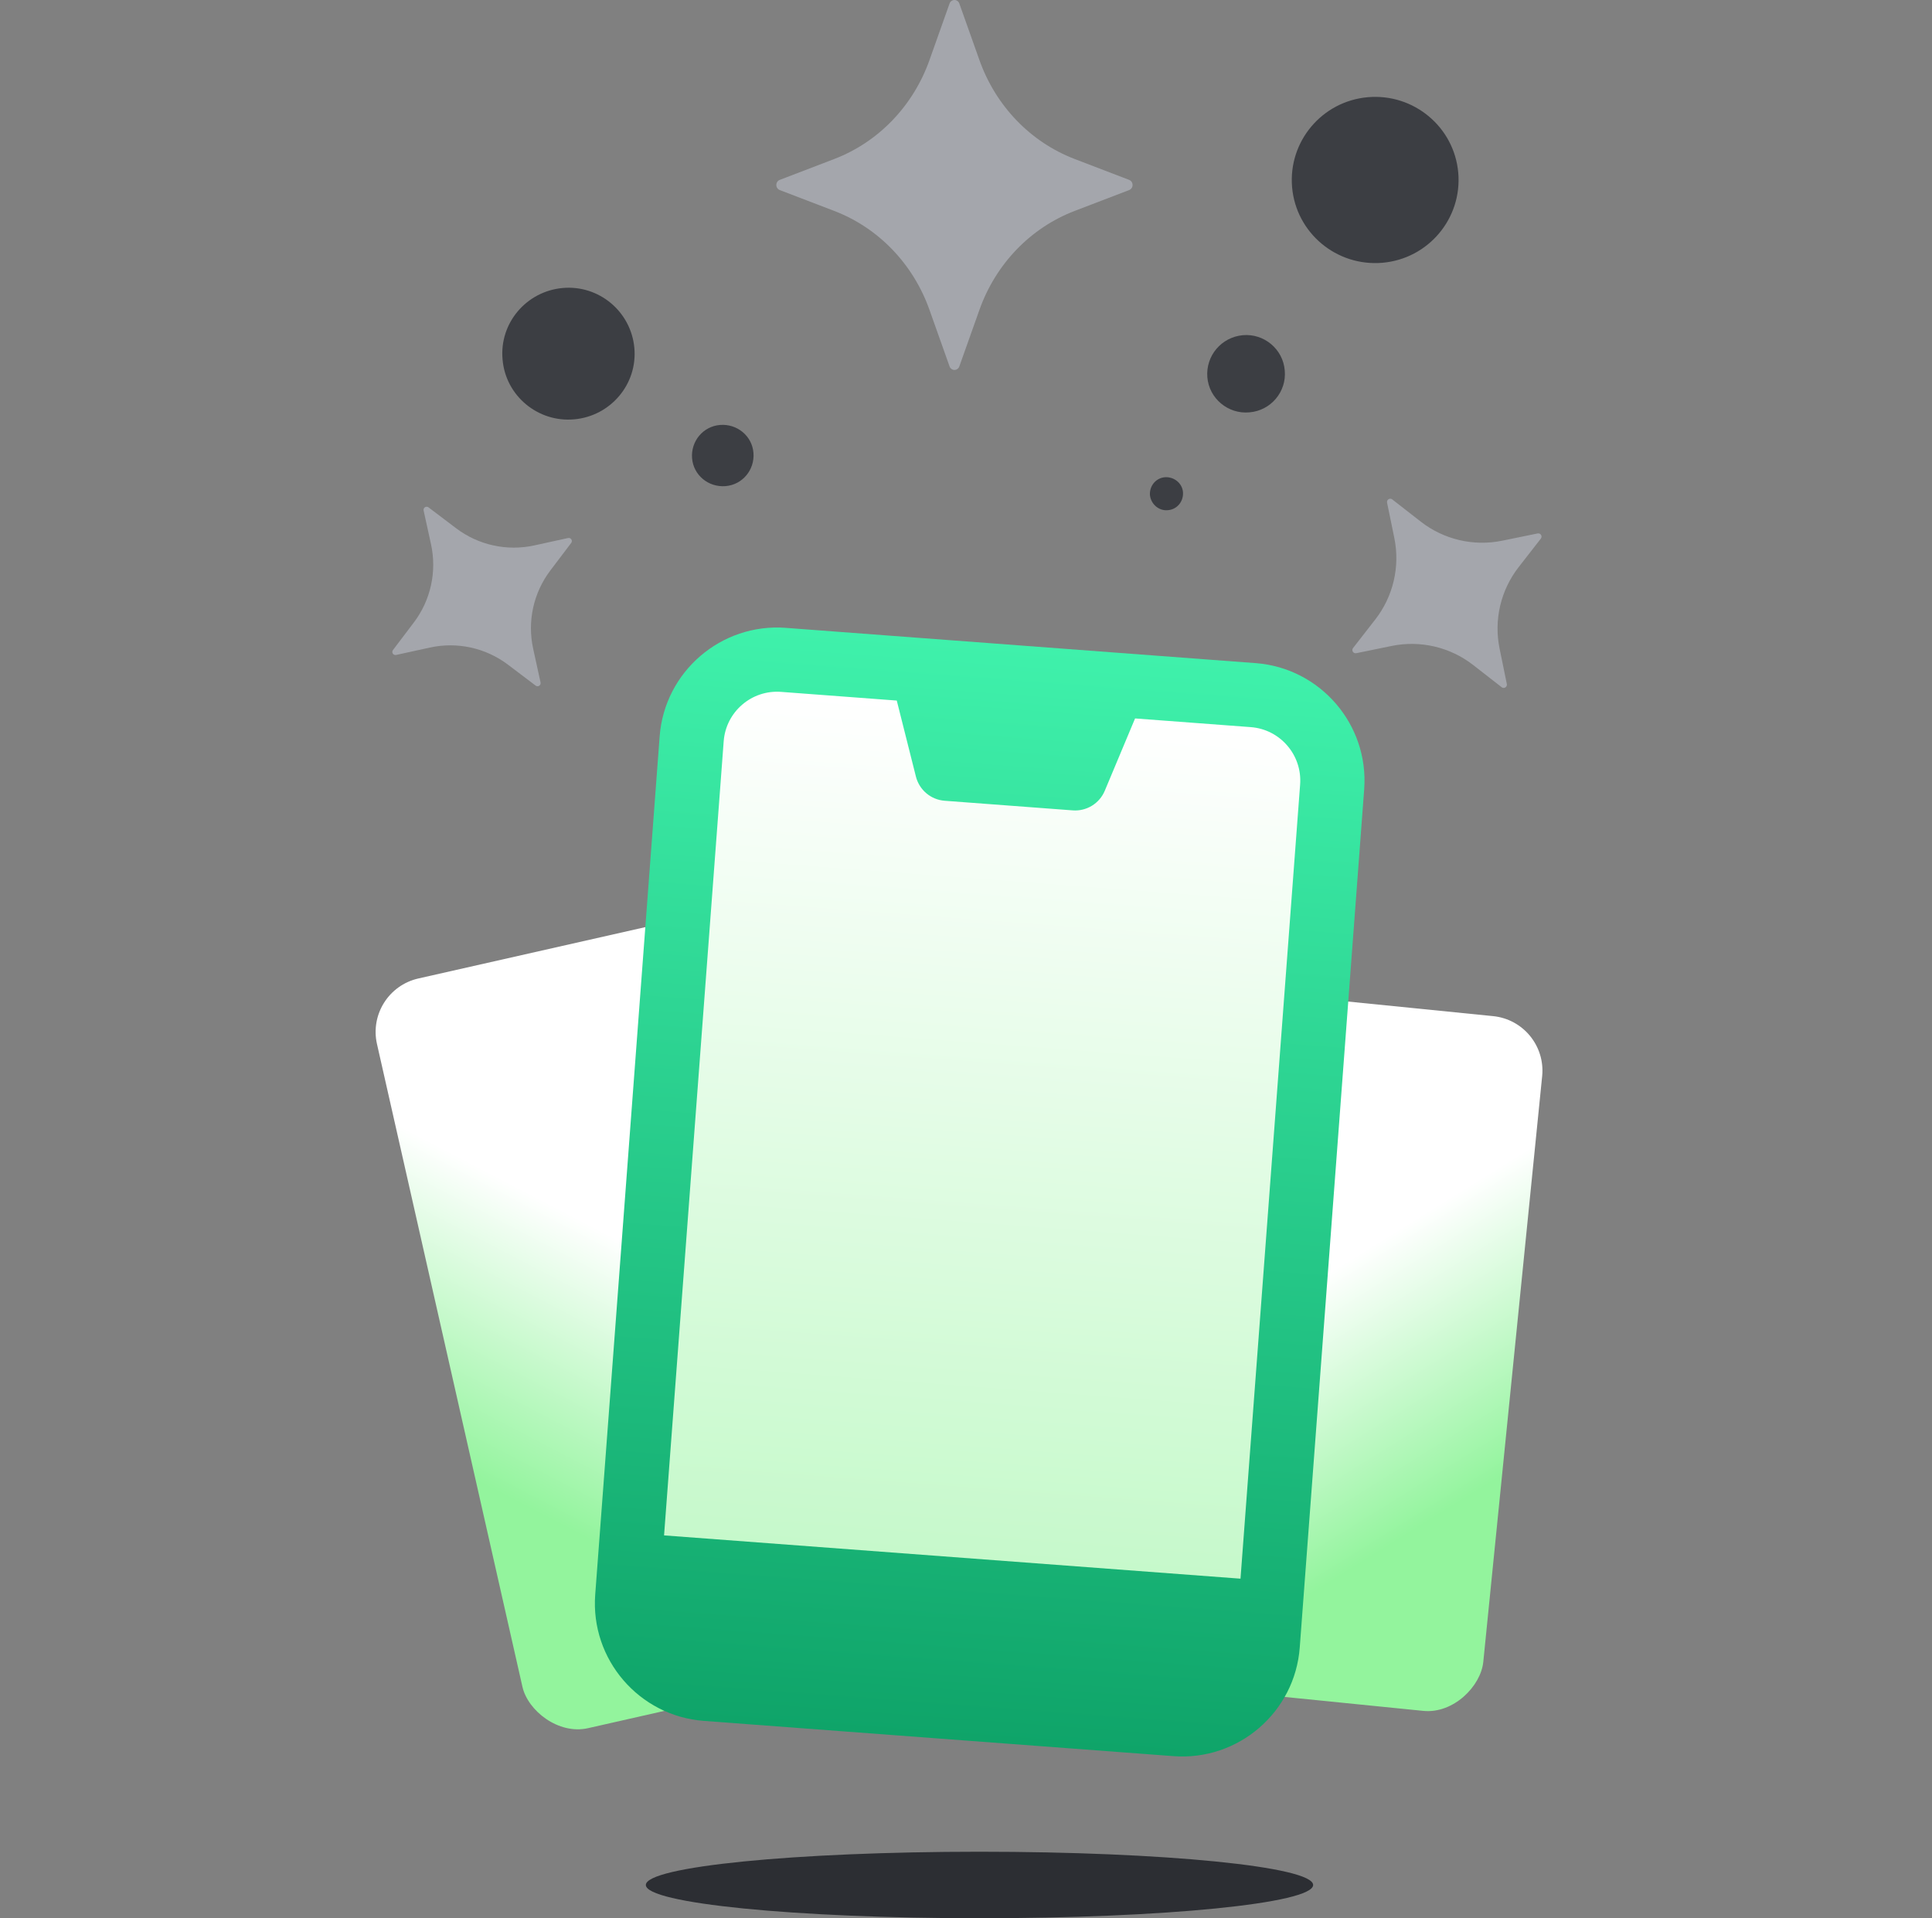
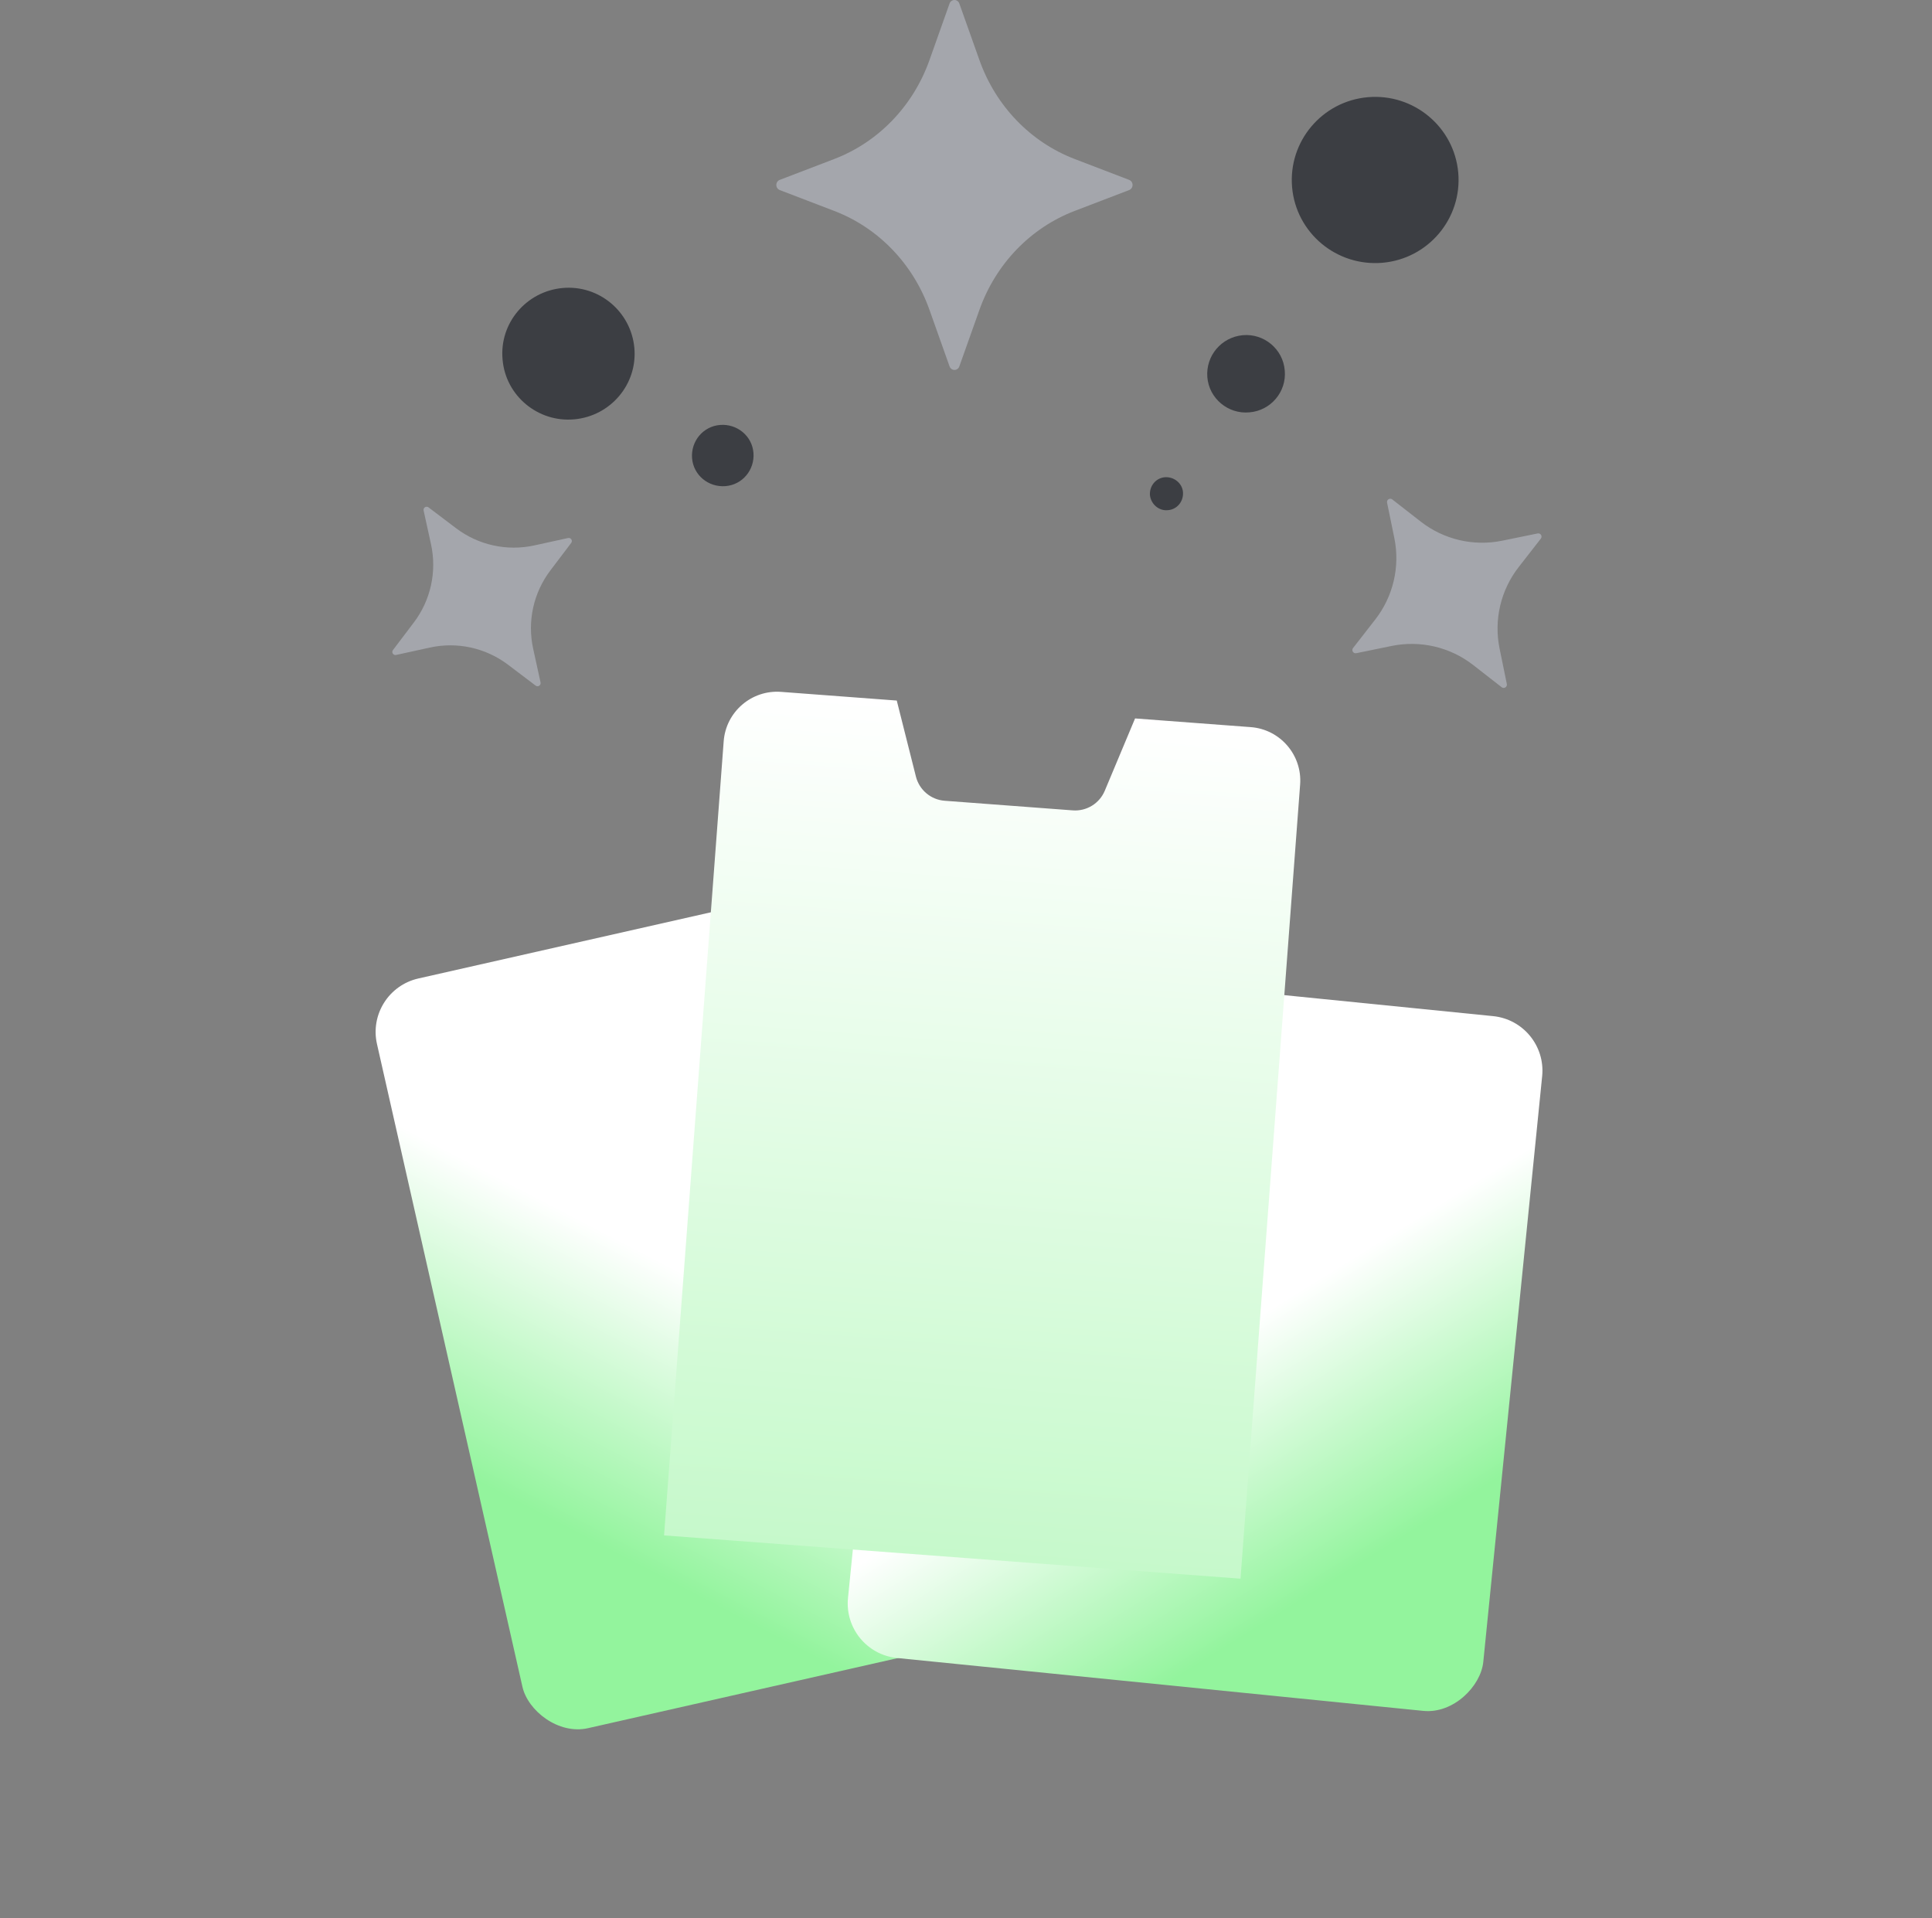
<svg xmlns="http://www.w3.org/2000/svg" width="141" height="140" viewBox="0 0 141 140" fill="none">
  <rect x="0" y="0" width="141" height="140" fill="#808080" stroke="none" />
  <g clip-path="url(#clip0_3464_147212)">
-     <path d="M71.484 140.002C84.933 140.002 95.834 138.915 95.834 137.575C95.834 136.235 84.933 135.148 71.484 135.148C58.036 135.148 47.135 136.235 47.135 137.575C47.135 138.915 58.036 140.002 71.484 140.002Z" fill="#2C2E33" />
    <path d="M82.408 13.129L78.43 11.605C75.209 10.371 72.669 7.735 71.482 4.39L70.014 0.258C69.959 0.103 69.817 0 69.657 0C69.498 0 69.355 0.103 69.3 0.258L67.833 4.39C66.645 7.735 64.106 10.371 60.885 11.605L56.906 13.129C56.757 13.186 56.657 13.334 56.657 13.5C56.657 13.665 56.757 13.813 56.906 13.871L60.885 15.395C64.106 16.628 66.645 19.265 67.833 22.61L69.3 26.741C69.355 26.897 69.498 27 69.657 27C69.817 27 69.959 26.897 70.014 26.741L71.482 22.61C72.67 19.265 75.209 16.628 78.429 15.395L82.408 13.871C82.558 13.813 82.657 13.665 82.657 13.5C82.657 13.334 82.558 13.186 82.408 13.129Z" fill="#A4A6AC" />
    <path d="M41.459 39.267L38.994 39.807C36.999 40.245 34.913 39.786 33.285 38.553L31.274 37.03C31.198 36.972 31.095 36.968 31.015 37.02C30.935 37.071 30.895 37.166 30.916 37.259L31.456 39.723C31.893 41.718 31.435 43.805 30.202 45.432L28.678 47.444C28.621 47.519 28.617 47.623 28.668 47.703C28.719 47.782 28.814 47.822 28.907 47.802L31.372 47.262C33.367 46.824 35.453 47.283 37.081 48.517L39.093 50.04C39.168 50.097 39.272 50.101 39.351 50.05C39.431 49.999 39.471 49.903 39.451 49.811L38.911 47.346C38.473 45.351 38.931 43.265 40.165 41.636L41.688 39.625C41.746 39.55 41.75 39.446 41.699 39.366C41.647 39.286 41.552 39.247 41.459 39.267Z" fill="#A4A6AC" />
    <path d="M109.971 49.922L109.442 47.339C109.013 45.248 109.522 43.074 110.834 41.39L112.454 39.31C112.515 39.232 112.521 39.124 112.468 39.04C112.416 38.956 112.317 38.913 112.22 38.933L109.637 39.462C107.545 39.891 105.371 39.382 103.688 38.07L101.608 36.449C101.53 36.388 101.422 36.383 101.337 36.435C101.253 36.487 101.21 36.587 101.23 36.684L101.76 39.267C102.188 41.358 101.679 43.532 100.367 45.216L98.747 47.297C98.686 47.374 98.68 47.483 98.732 47.567C98.784 47.651 98.884 47.694 98.981 47.674L101.564 47.144C103.655 46.716 105.83 47.224 107.514 48.536L109.594 50.157C109.672 50.218 109.78 50.224 109.864 50.171C109.948 50.119 109.991 50.02 109.971 49.922Z" fill="#A4A6AC" />
    <path d="M99.826 7.094C103.186 6.802 106.133 9.277 106.425 12.602C106.717 15.951 104.233 18.887 100.898 19.178C97.537 19.469 94.591 16.994 94.299 13.67C94.007 10.321 96.49 7.385 99.826 7.094Z" fill="#3C3E43" />
    <path d="M90.694 24.465C92.253 24.32 93.641 25.485 93.763 27.038C93.909 28.591 92.74 29.974 91.181 30.095C89.623 30.241 88.235 29.076 88.113 27.523C87.992 25.97 89.136 24.611 90.694 24.465Z" fill="#3C3E43" />
    <path d="M83.925 36.142C83.876 35.462 84.364 34.88 85.021 34.831C85.678 34.783 86.287 35.268 86.336 35.923C86.385 36.603 85.898 37.185 85.24 37.234C84.583 37.307 83.998 36.797 83.925 36.142Z" fill="#3C3E43" />
    <path d="M36.678 26.237C36.434 23.592 38.406 21.263 41.06 21.02C43.715 20.778 46.052 22.743 46.296 25.388C46.539 28.033 44.567 30.363 41.913 30.605C39.259 30.848 36.897 28.882 36.678 26.237Z" fill="#3C3E43" />
    <path d="M50.508 33.442C50.411 32.204 51.312 31.112 52.554 31.015C53.795 30.918 54.891 31.816 54.989 33.053C55.086 34.291 54.185 35.383 52.943 35.48C51.701 35.577 50.606 34.679 50.508 33.442Z" fill="#3C3E43" />
    <rect x="26.63" y="72.297" width="46.598" height="56.1" rx="4" transform="rotate(-12.75 26.63 72.297)" fill="url(#paint0_linear_3464_147212)" />
    <rect width="46.598" height="50.961" rx="4" transform="matrix(-0.995 -0.1 -0.1 0.995 112.949 74.562)" fill="url(#paint1_linear_3464_147212)" />
    <g clip-path="url(#clip1_3464_147212)">
-       <path d="M91.633 48.397L57.355 45.823C52.63 45.468 48.496 49.024 48.142 53.749L43.439 116.386C43.085 121.111 46.64 125.244 51.366 125.599L85.644 128.172C90.369 128.527 94.502 124.971 94.857 120.246L99.56 57.61C99.914 52.884 96.359 48.751 91.633 48.397Z" fill="url(#paint2_linear_3464_147212)" />
      <path d="M90.534 115.219L48.464 112.06L52.816 54.098C52.977 51.951 54.856 50.334 57.004 50.496L65.447 51.13L66.845 56.678C66.965 57.155 67.232 57.582 67.609 57.899C67.985 58.216 68.452 58.406 68.942 58.443L78.291 59.145C78.781 59.182 79.271 59.063 79.691 58.806C80.11 58.549 80.438 58.167 80.628 57.713L82.839 52.435L91.282 53.069C93.43 53.23 95.046 55.109 94.885 57.257L90.534 115.219Z" fill="url(#paint3_linear_3464_147212)" />
    </g>
  </g>
  <defs>
    <linearGradient id="paint0_linear_3464_147212" x1="34.739" y1="115.833" x2="75.356" y2="67.933" gradientUnits="userSpaceOnUse">
      <stop stop-color="#93F49D" />
      <stop offset="0.325" stop-color="white" />
    </linearGradient>
    <linearGradient id="paint1_linear_3464_147212" x1="8.109" y1="39.547" x2="44.27" y2="-7.397" gradientUnits="userSpaceOnUse">
      <stop stop-color="#93F49D" />
      <stop offset="0.325" stop-color="white" />
    </linearGradient>
    <linearGradient id="paint2_linear_3464_147212" x1="68.505" y1="126.885" x2="74.494" y2="47.11" gradientUnits="userSpaceOnUse">
      <stop stop-color="#0FA469" />
      <stop offset="1" stop-color="#3FF1AB" />
    </linearGradient>
    <linearGradient id="paint3_linear_3464_147212" x1="69.499" y1="113.639" x2="74.143" y2="51.782" gradientUnits="userSpaceOnUse">
      <stop stop-color="#C6F9CB" />
      <stop offset="1" stop-color="white" />
    </linearGradient>
    <clipPath id="clip0_3464_147212">
      <rect width="140" height="140" fill="white" transform="translate(0.5)" />
    </clipPath>
    <clipPath id="clip1_3464_147212">
      <rect width="80" height="80" fill="white" transform="translate(34.606 44.117) rotate(4.293)" />
    </clipPath>
  </defs>
</svg>